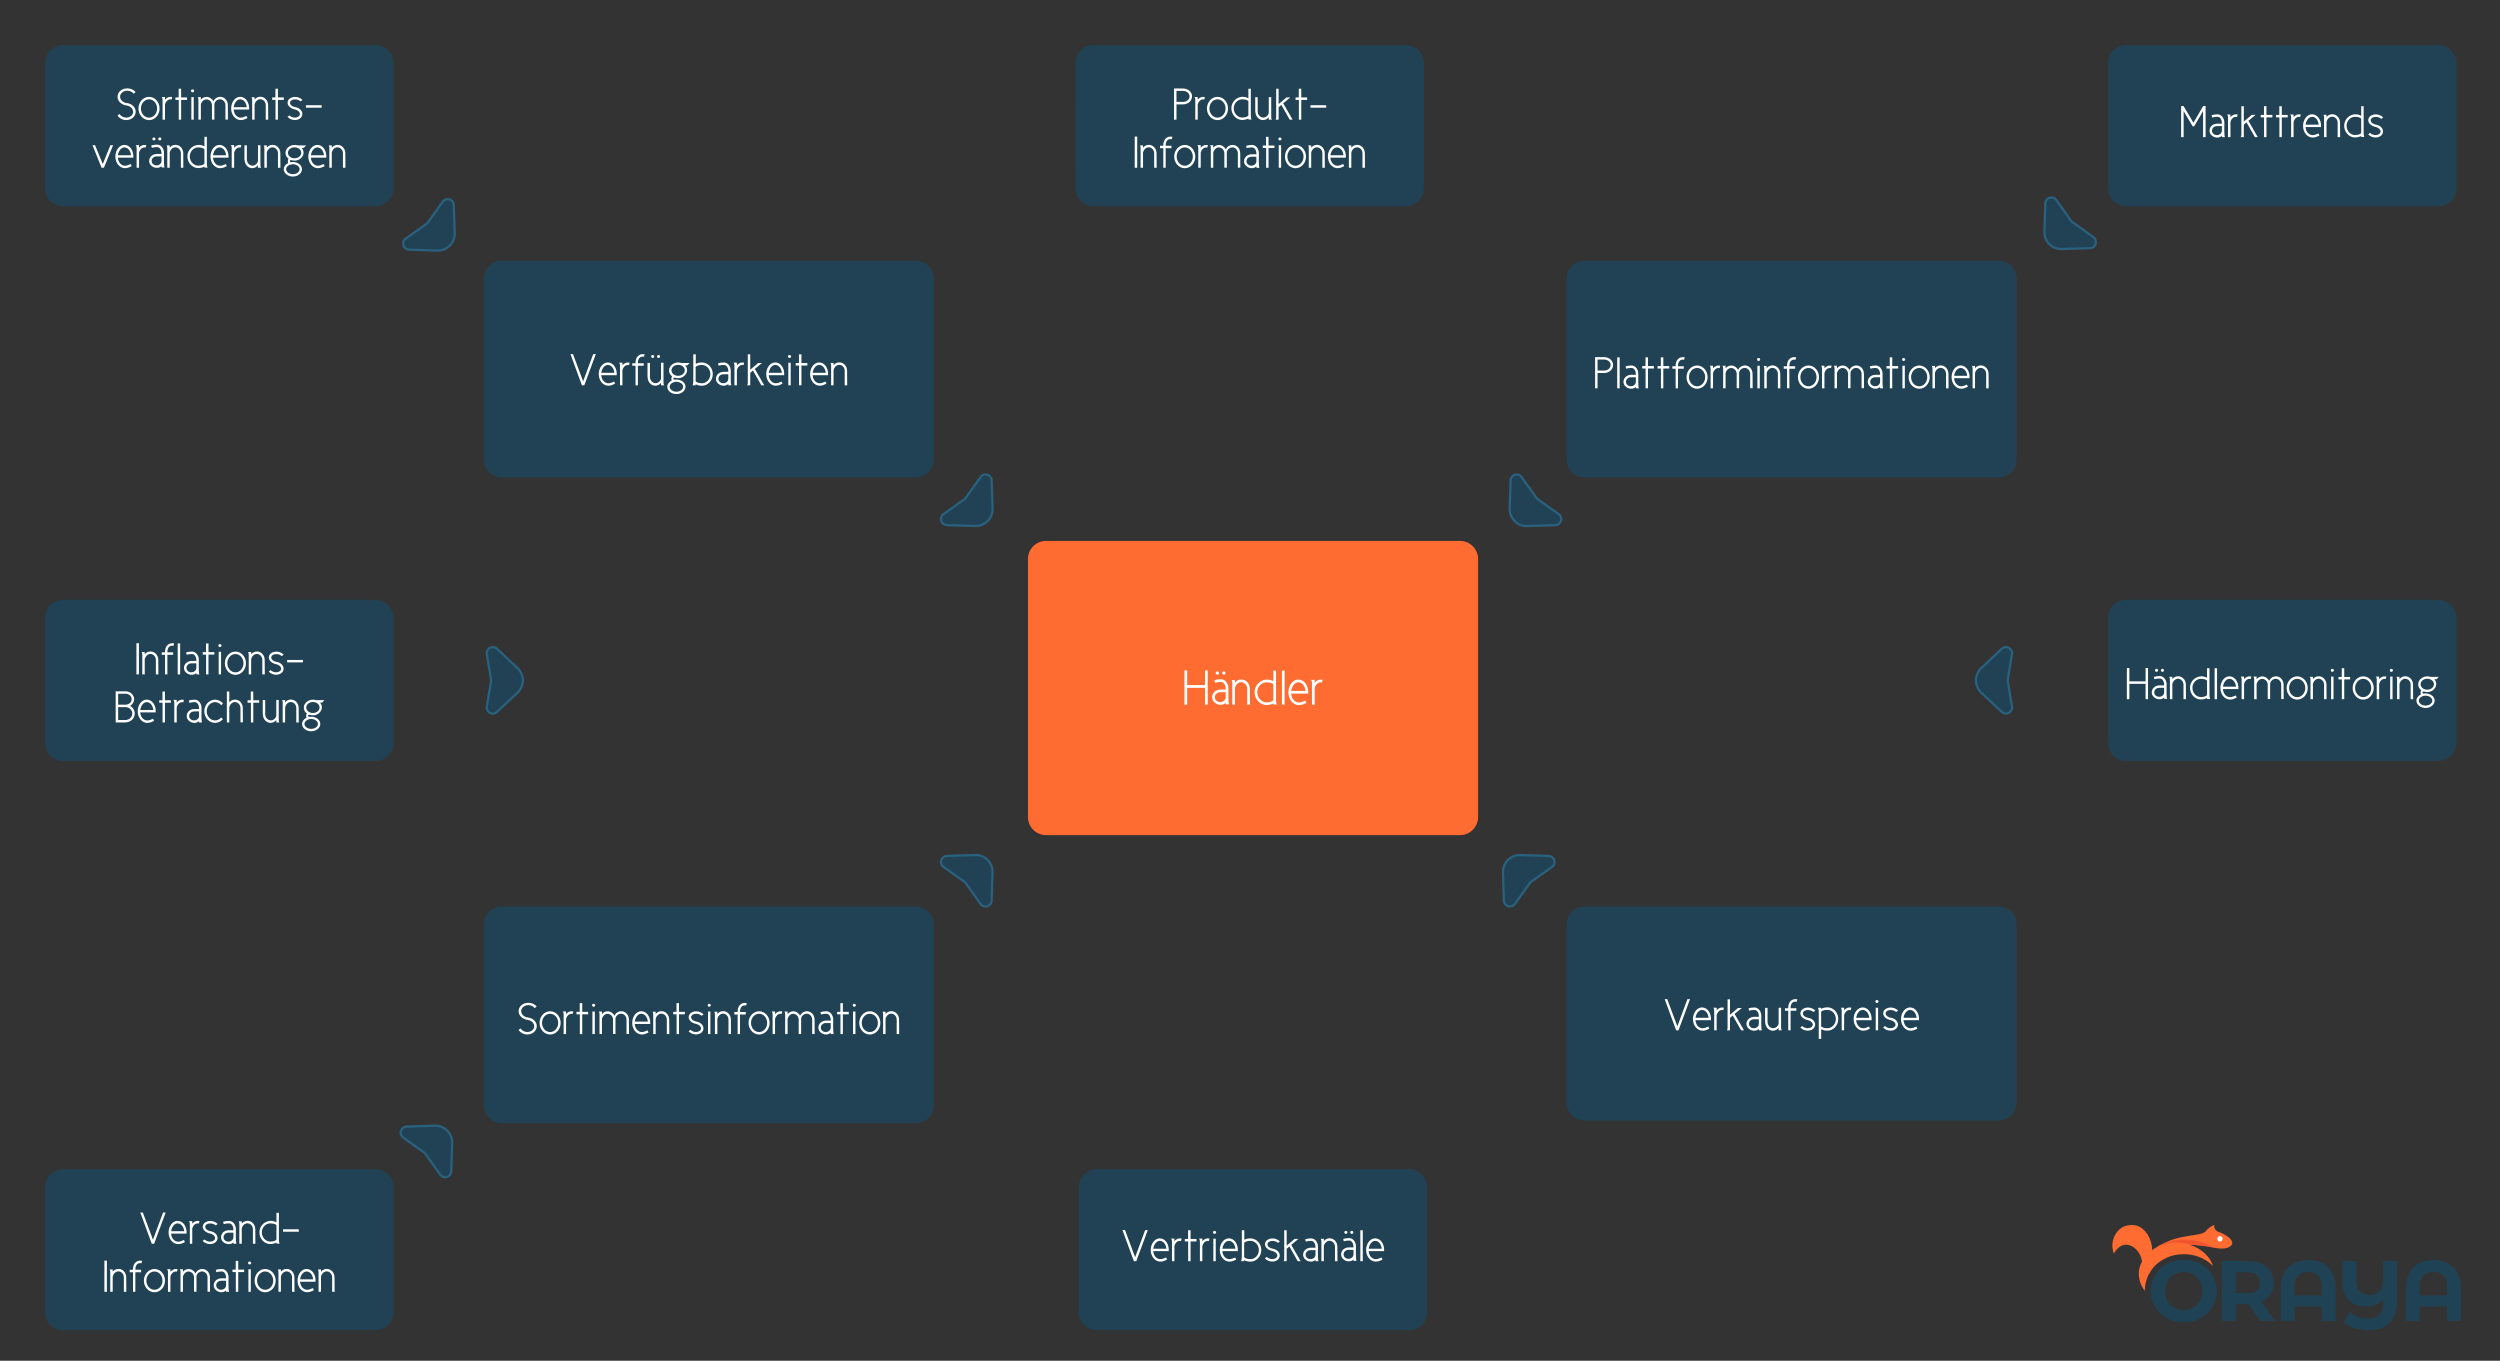
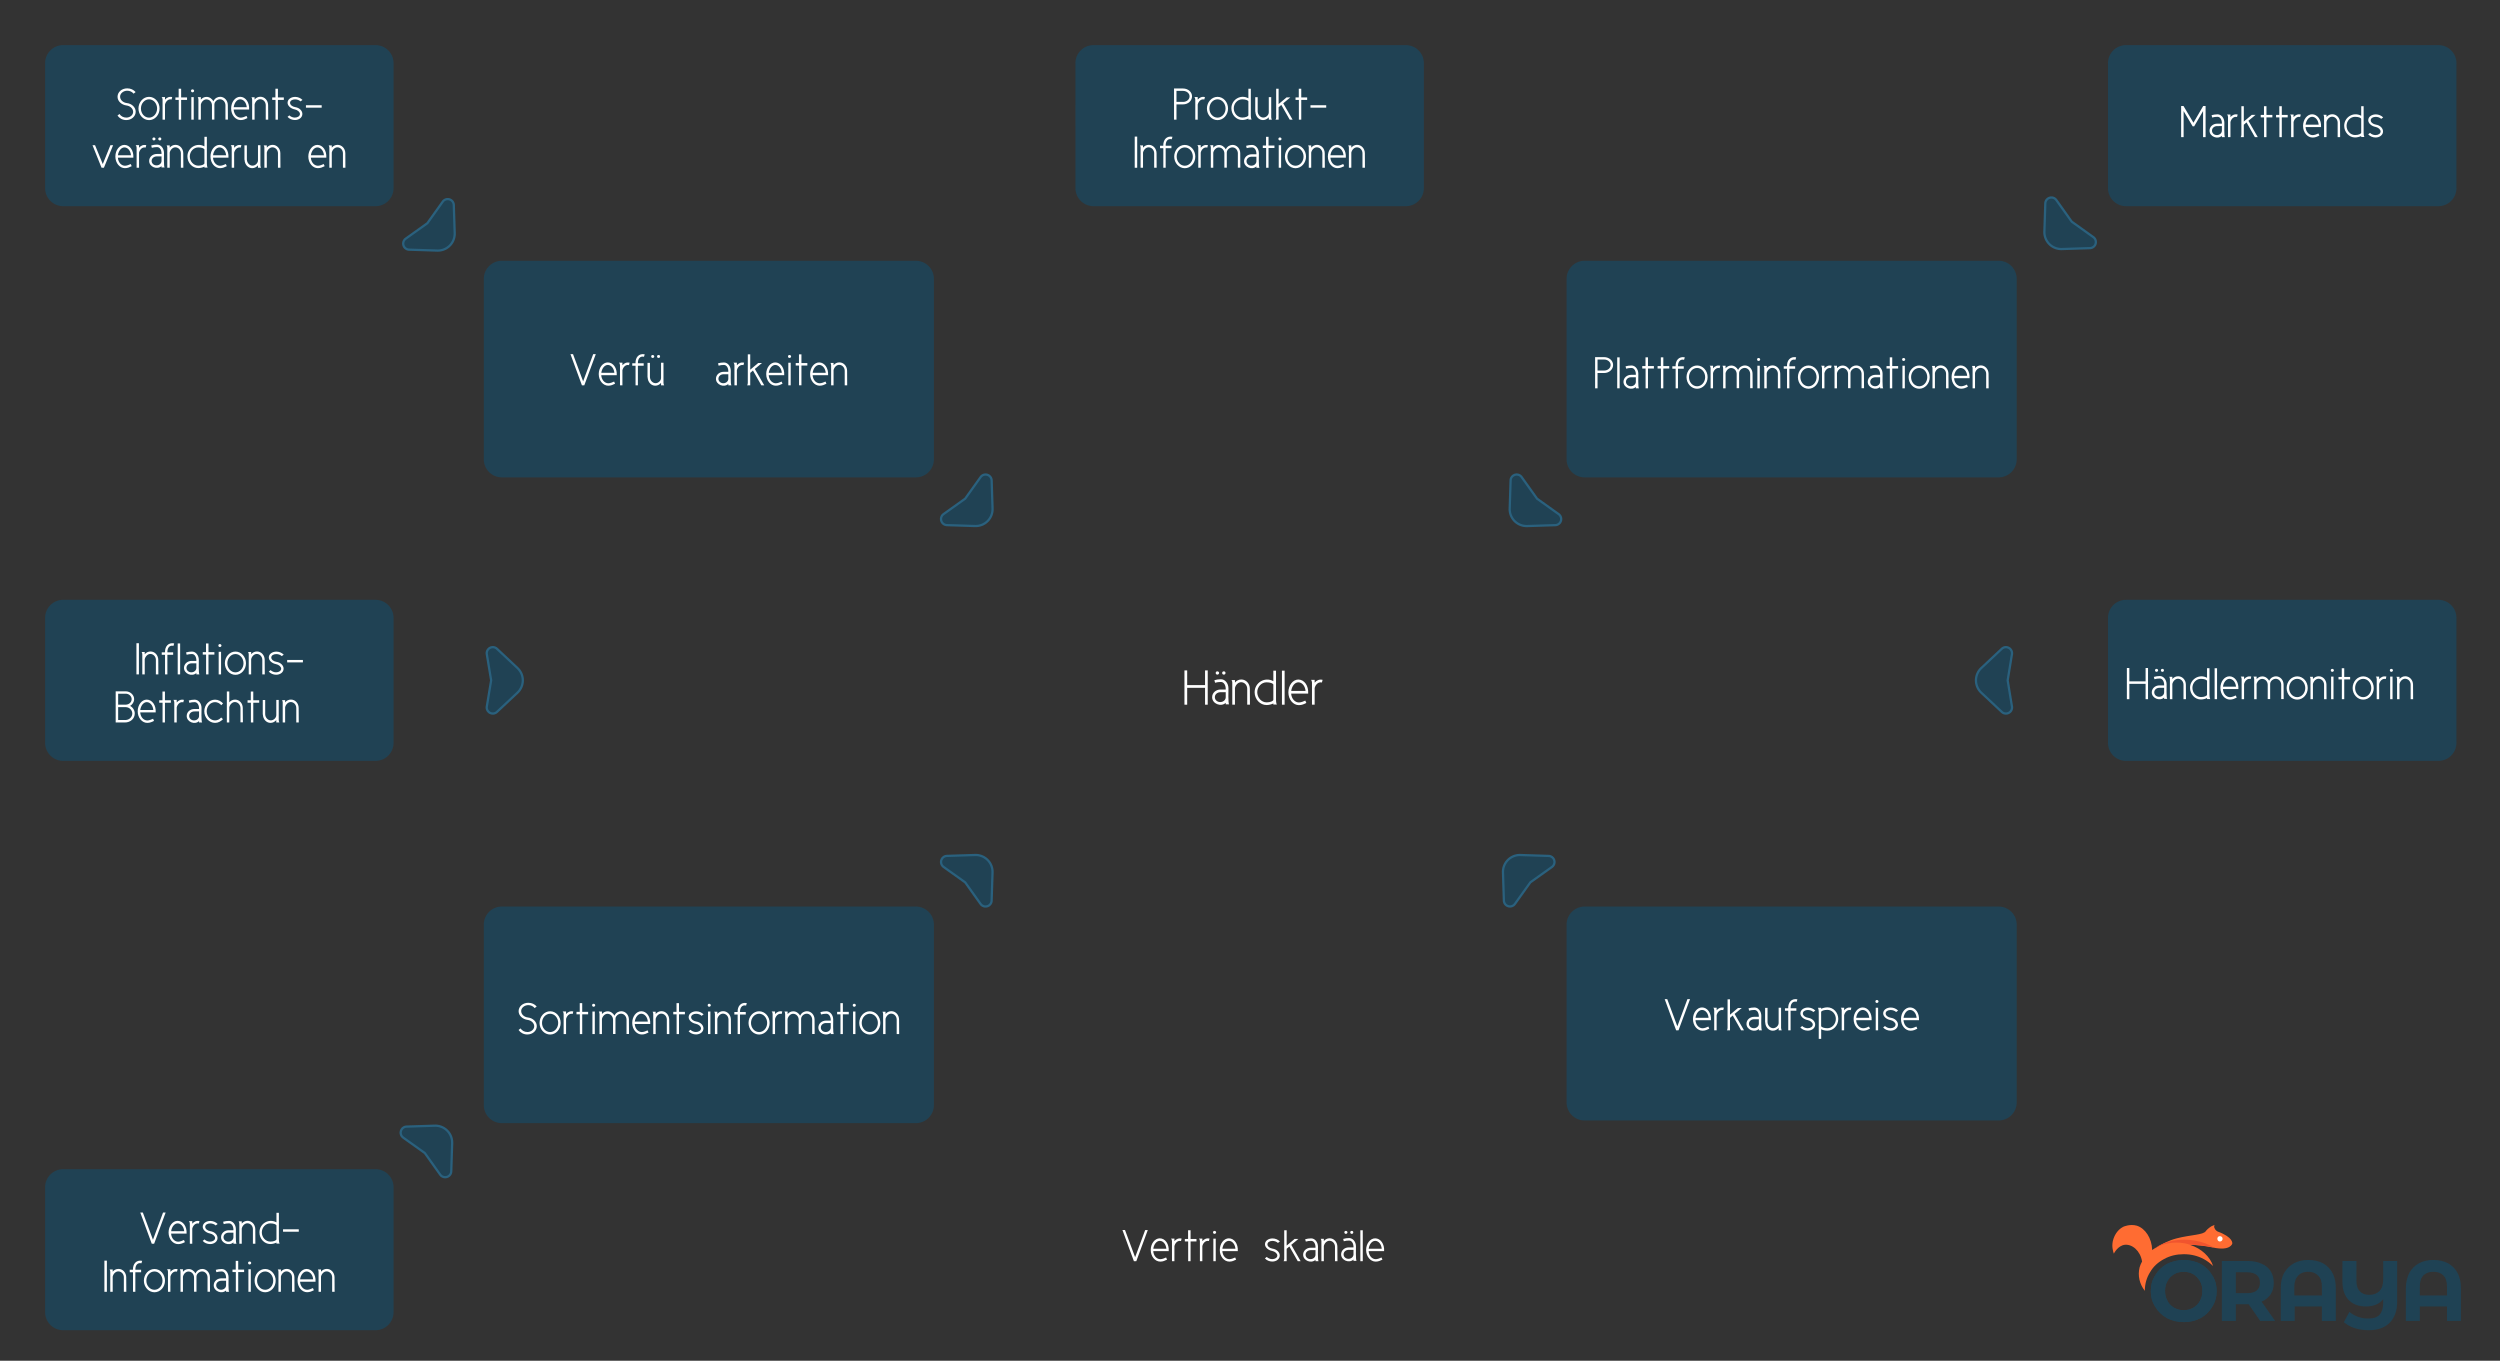
<svg xmlns="http://www.w3.org/2000/svg" xmlns:ns1="lucid" xmlns:xlink="http://www.w3.org/1999/xlink" width="1108.25" height="603.2">
  <rect width="100%" height="100%" fill="#333333" stroke="none" />
  <g transform="translate(0 0)" ns1:page-tab-id="0_0">
-     <path d="M455.7 247.8a8 8 0 0 1 8-8h183.53a8 8 0 0 1 8 8v114.4a8 8 0 0 1-8 8H463.7a8 8 0 0 1-8-8z" stroke="#000" stroke-opacity="0" fill="#ff6c32" />
    <use xlink:href="#a" transform="matrix(1,0,0,1,460.499,244.596) translate(63.578 67.797)" />
    <path d="M214.47 123.6a8 8 0 0 1 8-8H406a8 8 0 0 1 8 8v80.02a8 8 0 0 1-8 8H222.47a8 8 0 0 1-8-8z" stroke="#000" stroke-opacity="0" fill="#204254" />
    <use xlink:href="#b" transform="matrix(1,0,0,1,219.27,120.398) translate(32.87 50.406)" />
    <path d="M694.47 123.6a8 8 0 0 1 8-8H886a8 8 0 0 1 8 8v80.02a8 8 0 0 1-8 8H702.47a8 8 0 0 1-8-8z" stroke="#000" stroke-opacity="0" fill="#204254" />
    <use xlink:href="#c" transform="matrix(1,0,0,1,699.27,120.398) translate(6.86 51.74)" />
    <path d="M694.47 409.87a8 8 0 0 1 8-8H886a8 8 0 0 1 8 8v78.84a8 8 0 0 1-8 8H702.47a8 8 0 0 1-8-8z" stroke="#000" stroke-opacity="0" fill="#204254" />
    <use xlink:href="#d" transform="matrix(1,0,0,1,699.27,406.672) translate(37.94 50.062)" />
    <path d="M214.47 409.87a8 8 0 0 1 8-8H406a8 8 0 0 1 8 8v80.02a8 8 0 0 1-8 8H222.47a8 8 0 0 1-8-8z" stroke="#000" stroke-opacity="0" fill="#204254" />
    <use xlink:href="#e" transform="matrix(1,0,0,1,219.27,406.672) translate(9.83 51.74)" />
    <path d="M476.74 28a8 8 0 0 1 8-8H623.2a8 8 0 0 1 8 8v55.4a8 8 0 0 1-8 8H484.75a8 8 0 0 1-8-8z" stroke="#000" stroke-opacity="0" fill="#204254" />
    <use xlink:href="#f" transform="matrix(1,0,0,1,481.54,24.8) translate(37.93 28.25)" />
    <use xlink:href="#g" transform="matrix(1,0,0,1,481.54,24.8) translate(20.62 49.57)" />
    <path d="M20 28a8 8 0 0 1 8-8h138.47a8 8 0 0 1 8 8v55.4a8 8 0 0 1-8 8H28a8 8 0 0 1-8-8z" stroke="#000" stroke-opacity="0" fill="#204254" />
    <use xlink:href="#h" transform="matrix(1,0,0,1,24.8,24.8) translate(26.5 28.25)" />
    <use xlink:href="#i" transform="matrix(1,0,0,1,24.8,24.8) translate(15.84 49.57)" />
    <path d="M20 273.9a8 8 0 0 1 8-8h138.47a8 8 0 0 1 8 8v55.4a8 8 0 0 1-8 8H28a8 8 0 0 1-8-8z" stroke="#000" stroke-opacity="0" fill="#204254" />
    <use xlink:href="#j" transform="matrix(1,0,0,1,24.8,270.708) translate(34.82 28.25)" />
    <use xlink:href="#k" transform="matrix(1,0,0,1,24.8,270.708) translate(25.5 49.57)" />
-     <path d="M478.23 526.3a8 8 0 0 1 8-8H624.7a8 8 0 0 1 8 8v55.38a8 8 0 0 1-8 8H486.23a8 8 0 0 1-8-8z" stroke="#000" stroke-opacity="0" fill="#204254" />
    <use xlink:href="#l" transform="matrix(1,0,0,1,483.028,523.093) translate(13.81 36)" />
    <path d="M934.47 28a8 8 0 0 1 8-8h138.47a8 8 0 0 1 8 8v55.4a8 8 0 0 1-8 8H942.47a8 8 0 0 1-8-8z" stroke="#000" stroke-opacity="0" fill="#204254" />
    <use xlink:href="#m" transform="matrix(1,0,0,1,939.27,24.8) translate(27.03 36)" />
    <path d="M20 526.3a8 8 0 0 1 8-8h138.47a8 8 0 0 1 8 8v55.38a8 8 0 0 1-8 8H28a8 8 0 0 1-8-8z" stroke="#000" stroke-opacity="0" fill="#204254" />
    <use xlink:href="#n" transform="matrix(1,0,0,1,24.8,523.093) translate(36.65 28.25)" />
    <use xlink:href="#g" transform="matrix(1,0,0,1,24.8,523.093) translate(20.62 49.57)" />
    <path d="M934.47 273.9a8 8 0 0 1 8-8h138.47a8 8 0 0 1 8 8v55.4a8 8 0 0 1-8 8H942.47a8 8 0 0 1-8-8z" stroke="#000" stroke-opacity="0" fill="#204254" />
    <use xlink:href="#o" transform="matrix(1,0,0,1,939.27,270.708) translate(2.67 39.24)" />
    <path d="M434.7 211.5a2.7 2.7 0 0 1 4.9 1.5l.4 12.45a7.5 7.5 0 0 1-7.76 7.74l-12.45-.4a2.7 2.7 0 0 1-1.5-4.9l9.57-6.83zM671.57 400.7a2.7 2.7 0 0 1-4.9-1.48l-.4-12.45a7.5 7.5 0 0 1 7.75-7.74l12.45.4a2.7 2.7 0 0 1 1.5 4.9l-9.57 6.82zM418.3 384.32a2.7 2.7 0 0 1 1.5-4.9l12.44-.4a7.5 7.5 0 0 1 7.75 7.75l-.4 12.45a2.7 2.7 0 0 1-4.9 1.5l-6.83-9.57zM690.94 227.9a2.7 2.7 0 0 1-1.5 4.9l-12.44.4a7.5 7.5 0 0 1-7.75-7.75l.4-12.45a2.7 2.7 0 0 1 4.9-1.5l6.83 9.57zM196.27 89.4a2.7 2.7 0 0 1 4.9 1.48l.4 12.46a7.5 7.5 0 0 1-7.75 7.74l-12.46-.4a2.7 2.7 0 0 1-1.48-4.9l9.56-6.82zM178.76 504.32a2.7 2.7 0 0 1 1.5-4.9l12.44-.4a7.5 7.5 0 0 1 7.74 7.75l-.4 12.45a2.7 2.7 0 0 1-4.9 1.5l-6.82-9.57zM927.96 105.1a2.7 2.7 0 0 1-1.5 4.9l-12.44.4a7.5 7.5 0 0 1-7.74-7.76l.4-12.45a2.7 2.7 0 0 1 4.9-1.5l6.82 9.57zM215.8 290a2.7 2.7 0 0 1 4.5-2.4l9.08 8.52a7.5 7.5 0 0 1 0 10.96l-9.08 8.52a2.7 2.7 0 0 1-4.5-2.4l1.92-11.6zM891.9 313.2a2.7 2.7 0 0 1-4.5 2.4l-9.08-8.52a7.5 7.5 0 0 1 0-10.95l9.08-8.53a2.7 2.7 0 0 1 4.5 2.4L890 301.6z" stroke="#2a617e" fill="#204254" />
    <path d="M982.95 545.84c-.62-.24-1.54-1.36-1.4-2.34 0-.23.17-.42.17-.5-.3.13-.78.32-1.4.6-1.38.84-2.3 1.86-2.47 2.14-1.08 1.73-6.64 1.6-12.97 3.23-3.55.93-6.64 2.56-9.42 4.3-.16.1-.3.13-.47.23-.32.18-.63.4-.93.65-.16-5.32-3.1-9.62-6.8-10.8-3.1-.87-5.87.43-6.02.48-2.94 1.5-4.02 4.4-4.33 5.28-1.08 3.1-.15 5.8.15 6.64.16-.33 1.86-3.55 4.8-3.93 3.24-.4 6.94 2.58 7.72 7.4-.48.83-.8 1.67-1.1 2.6-.92 3.74 0 7.43 2.32 10.42 0-3.04.77-5.8 2.32-8.27 1.4-2.47 3.55-4.43 6.18-5.83 2.62-1.45 5.56-2.15 8.8-2.15 3.25 0 6.18.75 8.8 2.15 1.55.84 2.94 1.87 4.18 3.13-1.4-4.2-5.1-7.75-10.2-9.4 0-.04 0-.04-.15-.04 2.93.06 6.33.4 10.2 1.18 7.87 1.73 8.64-1.73 8.64-1.73s.6-2.8-6.65-5.4z" stroke="#000" stroke-opacity="0" stroke-width=".33" fill="#ff6c32" />
    <path d="M984.03 550.37c.78 0 1.24-.56 1.24-1.22 0-.65-.46-1.16-1.24-1.16-.6 0-1.08.5-1.08 1.15 0 .66.47 1.22 1.08 1.22z" stroke="#000" stroke-opacity="0" stroke-width=".33" fill="#fff" />
    <path d="M981.4 553.03c-2.3-1.45-5.1-2.48-8.18-3.04-6.8-1.27-13.44.13-18.23 3.5 3.7-2.25 8.5-3.18 13.43-2.34.77.2 1.7.37 2.47.65 2.94.06 6.5.4 10.35 1.18 0 .05.16.05.16.05z" stroke="#000" stroke-opacity="0" stroke-width=".33" fill="#f1542e" />
    <path d="M960.55 584.26c-2.16-1.2-3.86-2.85-5.1-4.95-1.38-2.1-2-4.42-2-7.04 0-2.56.62-4.9 2-7 1.24-2.1 2.94-3.73 5.1-4.95 2.32-1.15 4.8-1.76 7.57-1.76 2.63 0 5.1.6 7.42 1.77 2.16 1.23 3.86 2.86 5.1 4.96 1.38 2.1 2 4.44 2 7 0 2.62-.62 4.95-2 7.05-1.24 2.12-2.94 3.75-5.1 4.96-2.16 1.17-4.8 1.78-7.42 1.78-2.78 0-5.25-.6-7.57-1.78zm11.74-4.52c1.23-.75 2.3-1.73 2.93-3.04.77-1.3 1.08-2.75 1.08-4.44 0-1.63-.3-3.08-1.07-4.38-.77-1.26-1.7-2.3-2.94-3.04-1.24-.7-2.63-1.07-4.33-1.07-1.55 0-2.94.37-4.17 1.07-1.24.75-2.32 1.73-2.94 3.03-.77 1.3-1.08 2.76-1.08 4.4 0 1.68.3 3.12 1.08 4.43.62 1.26 1.7 2.3 2.94 3.03 1.23.7 2.62 1.08 4.17 1.08 1.7 0 3.1-.37 4.32-1.06zM1001.95 585.57l-5.1-7.38h-5.7v7.37h-6.2V559h11.6c2.3 0 4.32.42 6.02 1.22 1.85.75 3.1 1.87 4.02 3.3.9 1.46 1.38 3.2 1.38 5.15 0 1.96-.47 3.7-1.4 5.1-.92 1.44-2.3 2.5-4 3.26l6 8.54h-6.63zm-1.54-20.36c-.92-.78-2.46-1.2-4.16-1.2h-5.1v9.25h5.1c1.7 0 3.24-.38 4.17-1.22.93-.8 1.4-1.9 1.4-3.4 0-1.46-.47-2.62-1.4-3.42zM1029.76 560c1.7.97 3.24 2.37 4.17 4.23 1.08 1.87 1.54 4.16 1.54 6.82v14.52h-6.18v-6.4h-12.05v6.4h-6.18v-14.52c0-2.66.46-4.95 1.54-6.82 1.1-1.86 2.48-3.26 4.34-4.25 1.7-.93 3.86-1.44 6.33-1.44s4.63.5 6.5 1.45zm-.47 14.27v-3.83c0-2.2-.47-3.83-1.7-5-1.1-1.1-2.48-1.67-4.33-1.67-2 0-3.4.56-4.48 1.68-1.1 1.16-1.7 2.8-1.7 5v3.82h12.2zM1062.66 559v18.26c0 4-1.24 7.05-3.4 9.2-2.16 2.15-5.25 3.22-9.27 3.22-2.17 0-4.33-.33-6.2-.93-1.84-.6-3.38-1.5-4.77-2.62l2.47-4.57c2.3 1.96 5.25 2.94 8.34 2.94 2.32 0 4-.56 5.1-1.73.92-1.12 1.54-2.85 1.54-5.18v-1.65c-1.7 2.15-4.33 3.22-7.57 3.22-3.23 0-5.86-.93-7.7-2.84-1.87-1.92-2.8-4.67-2.8-8.27V559h6.2v8.7c0 2.1.45 3.68 1.53 4.7.93 1.08 2.32 1.6 4.17 1.6 1.86 0 3.4-.57 4.48-1.64 1.08-1.12 1.7-2.8 1.7-5.1V559h6.18zM1085.2 560c1.7.97 3.25 2.37 4.18 4.23 1.08 1.87 1.55 4.16 1.55 6.82v14.52h-6.18v-6.4h-12.05v6.4h-6.18v-14.52c0-2.66.62-4.95 1.55-6.82 1.08-1.86 2.47-3.26 4.32-4.25 1.7-.93 3.85-1.44 6.32-1.44s4.64.5 6.5 1.45zm-.45 14.27v-3.83c0-2.2-.46-3.83-1.55-5-1.08-1.1-2.62-1.67-4.48-1.67-1.85 0-3.4.56-4.48 1.68-1.08 1.16-1.54 2.8-1.54 5v3.82h12.05z" stroke="#000" stroke-opacity="0" stroke-width=".33" fill="#1f4254" />
    <path d="M960.55 584.26c-2.16-1.2-3.86-2.85-5.1-4.95-1.38-2.1-2-4.42-2-7.04 0-2.56.62-4.9 2-7 1.24-2.1 2.94-3.73 5.1-4.95 2.32-1.15 4.8-1.76 7.57-1.76 2.63 0 5.1.6 7.42 1.77 2.16 1.23 3.86 2.86 5.1 4.96 1.38 2.1 2 4.44 2 7 0 2.62-.62 4.95-2 7.05-1.24 2.12-2.94 3.75-5.1 4.96-2.16 1.17-4.8 1.78-7.42 1.78-2.78 0-5.25-.6-7.57-1.78zm11.74-4.52c1.23-.75 2.3-1.73 2.93-3.04.77-1.3 1.08-2.75 1.08-4.44 0-1.63-.3-3.08-1.07-4.38-.77-1.26-1.7-2.3-2.94-3.04-1.24-.7-2.63-1.07-4.33-1.07-1.55 0-2.94.37-4.17 1.07-1.24.75-2.32 1.73-2.94 3.03-.77 1.3-1.08 2.76-1.08 4.4 0 1.68.3 3.12 1.08 4.43.62 1.26 1.7 2.3 2.94 3.03 1.23.7 2.62 1.08 4.17 1.08 1.7 0 3.1-.37 4.32-1.06z" stroke="#000" stroke-opacity="0" stroke-width=".33" fill="#1f4254" />
    <defs>
      <path fill="#fff" d="M460-340H100V0H45v-691h55v296h360v-296h54V0h-54v-340" id="p" />
      <path fill="#fff" d="M145-606c-45 1-46-68 0-66 18 0 35 15 35 33 0 17-17 33-35 33zm130 0c-45 1-45-68 0-66 45-2 45 67 0 66zM313-7v-30C217 52 39-19 39-151c0-90 78-155 170-155h104c4-82-35-152-97-152-40 0-80 5-118 16l-13-52c41-12 85-19 132-19 82 0 150 81 151 183 0 18-9 314 14 323h-69zm0-144v-101H209c-63 0-115 41-115 101 0 55 48 98 108 98 61 0 111-43 111-98" id="q" />
      <path fill="#fff" d="M89-496v50c33-40 77-62 129-62 94 0 170 82 171 185l2 323h-55v-323c-1-73-56-130-123-130-59 0-110 54-124 116V0H35v-448c0-20-9-42-15-48h69" id="r" />
      <path fill="#fff" d="M290-47c75 0 135-27 135-53v-305c-7-25-63-46-137-46-104 0-187 92-187 199 0 110 83 205 189 205zM425-3v-22C391-8 339 7 288 7 156 7 48-110 48-252c0-192 205-317 377-222v-212h54v586s0 82 19 97h-73" id="s" />
      <path fill="#fff" d="M59 0v-686h54V0H59" id="t" />
      <path fill="#fff" d="M387-35C340-12 298 9 237 9 122 9 25-103 25-249c0-142 91-258 201-258 120 1 208 124 198 283H81c7 102 73 178 156 179 40 0 95-21 129-38zM82-277h289c-9-100-70-174-145-174-71 0-131 77-144 174" id="u" />
      <path fill="#fff" d="M254-501l-14 54c-74-19-130 44-146 112V0H40v-446c0-20-8-46-22-55h76v57c39-46 92-73 160-57" id="v" />
      <g id="a">
        <use transform="matrix(0.022,0,0,0.022,0,0)" xlink:href="#p" />
        <use transform="matrix(0.022,0,0,0.022,12.4,0)" xlink:href="#q" />
        <use transform="matrix(0.022,0,0,0.022,21.422,0)" xlink:href="#r" />
        <use transform="matrix(0.022,0,0,0.022,31.044,0)" xlink:href="#s" />
        <use transform="matrix(0.022,0,0,0.022,42.911,0)" xlink:href="#t" />
        <use transform="matrix(0.022,0,0,0.022,46.511,0)" xlink:href="#u" />
        <use transform="matrix(0.022,0,0,0.022,56.644,0)" xlink:href="#v" />
      </g>
      <path fill="#fff" d="M291 0L37-691h57L318-88c73-199 151-405 223-603h58L344 0h-53" id="w" />
      <path fill="#fff" d="M309-687l-16 55c-89-22-137 46-135 143h128v55H158V0h-52v-434H33v-55h72c-4-130 74-224 204-198" id="x" />
      <path fill="#fff" d="M97-182c3 72 57 135 125 135 60 0 121-54 121-116v-337h54v446c0 22 9 48 15 54h-69v-53C311-16 266 9 215 9 122 9 49-73 46-175c-1-2-2-3-3-4v-319h54v316zm61-424c-45 1-45-68 0-66 18 0 35 15 35 33 0 17-17 33-35 33zm130 0c-45 1-45-68 0-66 45-2 45 67 0 66" id="y" />
-       <path fill="#fff" d="M270-158c-31 0-54-10-79-11-12 0-26 4-26 19 3 38 38 22 67 22 113 0 203 71 203 160s-90 163-203 163C123 195 31 121 31 32c0-57 41-110 98-137-11-28-9-75 9-94-45-33-68-78-68-132 0-119 141-208 275-164h182l-52 54h-47c104 114 3 283-158 283zM84 32c0 59 69 110 148 110 85 0 151-51 151-110 0-58-66-110-151-110C153-78 84-26 84 32zm40-363c0 66 66 121 146 121 84 0 149-55 149-121 0-69-65-122-149-122-80 0-146 53-146 122" id="z" />
-       <path fill="#fff" d="M109-404v306c0 28 63 53 140 53 101 0 186-93 186-204 0-108-85-202-186-202-70 0-131 22-140 47zm0 381V0H41c12-17 16-98 16-98v-588h55v211c35-20 83-31 137-31 133 0 240 118 240 257 0 141-107 259-240 259-58 0-105-13-140-33" id="A" />
      <path fill="#fff" d="M310 0v-30C214 59 36-12 36-144c0-90 78-155 170-155h104c4-82-35-152-97-152-40 0-80 5-118 16l-13-52c41-12 85-19 132-19 82 0 150 81 151 183 0 18-9 314 14 323h-69zm0-144v-101H206c-63 0-115 41-115 101 0 55 48 98 108 98 61 0 111-43 111-98" id="B" />
      <path fill="#fff" d="M111-686v340c59-49 119-100 176-148h84L213-363C280-246 353-117 421 0h-64L171-327c-19 17-39 35-60 52V0H42c6-6 15-27 15-51v-635h54" id="C" />
      <path fill="#fff" d="M59 0v-500h53V0H59zm27-606c-45 1-46-68 0-66 18 0 35 15 35 33 0 17-17 33-35 33" id="D" />
      <path fill="#fff" d="M118-686h55v193h131v55H173V0h-53v-438H46v-55h72v-193" id="E" />
      <g id="b">
        <use transform="matrix(0.02,0,0,0.02,0,0)" xlink:href="#w" />
        <use transform="matrix(0.02,0,0,0.02,12.78,0)" xlink:href="#u" />
        <use transform="matrix(0.02,0,0,0.02,21.9,0)" xlink:href="#v" />
        <use transform="matrix(0.02,0,0,0.02,27.48,0)" xlink:href="#x" />
        <use transform="matrix(0.02,0,0,0.02,34.04,0)" xlink:href="#y" />
        <use transform="matrix(0.02,0,0,0.02,43.04,0)" xlink:href="#z" />
        <use transform="matrix(0.02,0,0,0.02,54.06,0)" xlink:href="#A" />
        <use transform="matrix(0.02,0,0,0.02,64.52,0)" xlink:href="#B" />
        <use transform="matrix(0.02,0,0,0.02,72.64,0)" xlink:href="#v" />
        <use transform="matrix(0.02,0,0,0.02,78.22,0)" xlink:href="#C" />
        <use transform="matrix(0.02,0,0,0.02,87.02,0)" xlink:href="#u" />
        <use transform="matrix(0.02,0,0,0.02,96.14,0)" xlink:href="#D" />
        <use transform="matrix(0.02,0,0,0.02,99.68,0)" xlink:href="#E" />
        <use transform="matrix(0.02,0,0,0.02,106.48,0)" xlink:href="#u" />
        <use transform="matrix(0.02,0,0,0.02,115.6,0)" xlink:href="#r" />
      </g>
      <path fill="#fff" d="M250-339H103V0H49v-691h201c110 0 198 78 198 173 0 100-88 179-198 179zm-2-299H103v244h147c78 0 143-53 143-124 0-65-65-120-145-120" id="F" />
      <path fill="#fff" d="M74-247c0 111 80 202 180 202 98 0 178-91 178-202 0-113-80-204-178-204-100 0-180 91-180 204zm-55 0c0-143 106-259 235-259s233 116 233 259c0 141-104 257-233 257S19-106 19-247" id="G" />
      <path fill="#fff" d="M93-500v56c33-39 76-61 127-61 65 0 121 42 151 97 31-70 96-99 150-99 94 0 169 81 170 184l2 321h-55v-321c-2-71-55-129-121-129-61 0-124 53-124 115V-2h-54v-319c-2-73-56-129-124-129-58 0-109 54-122 115V0H39v-446c0-20-9-48-15-54h69" id="H" />
      <g id="c">
        <use transform="matrix(0.02,0,0,0.02,0,0)" xlink:href="#F" />
        <use transform="matrix(0.02,0,0,0.02,9.6,0)" xlink:href="#t" />
        <use transform="matrix(0.02,0,0,0.02,12.84,0)" xlink:href="#B" />
        <use transform="matrix(0.02,0,0,0.02,20.96,0)" xlink:href="#E" />
        <use transform="matrix(0.02,0,0,0.02,27.76,0)" xlink:href="#E" />
        <use transform="matrix(0.02,0,0,0.02,34.56,0)" xlink:href="#x" />
        <use transform="matrix(0.02,0,0,0.02,41.12,0)" xlink:href="#G" />
        <use transform="matrix(0.02,0,0,0.02,51.38,0)" xlink:href="#v" />
        <use transform="matrix(0.02,0,0,0.02,56.96,0)" xlink:href="#H" />
        <use transform="matrix(0.02,0,0,0.02,71.74,0)" xlink:href="#D" />
        <use transform="matrix(0.02,0,0,0.02,75.28,0)" xlink:href="#r" />
        <use transform="matrix(0.02,0,0,0.02,83.94,0)" xlink:href="#x" />
        <use transform="matrix(0.02,0,0,0.02,90.5,0)" xlink:href="#G" />
        <use transform="matrix(0.02,0,0,0.02,100.76,0)" xlink:href="#v" />
        <use transform="matrix(0.02,0,0,0.02,106.34,0)" xlink:href="#H" />
        <use transform="matrix(0.02,0,0,0.02,121.12,0)" xlink:href="#B" />
        <use transform="matrix(0.02,0,0,0.02,129.24,0)" xlink:href="#E" />
        <use transform="matrix(0.02,0,0,0.02,136.04,0)" xlink:href="#D" />
        <use transform="matrix(0.02,0,0,0.02,139.58,0)" xlink:href="#G" />
        <use transform="matrix(0.02,0,0,0.02,149.84,0)" xlink:href="#r" />
        <use transform="matrix(0.02,0,0,0.02,158.5,0)" xlink:href="#u" />
        <use transform="matrix(0.02,0,0,0.02,167.62,0)" xlink:href="#r" />
      </g>
      <path fill="#fff" d="M97-182c3 72 57 135 125 135 60 0 121-54 121-116v-337h54v446c0 22 9 48 15 54h-69v-53C311-16 266 9 215 9 122 9 49-73 46-175c-1-2-2-3-3-4v-319h54v316" id="I" />
      <path fill="#fff" d="M378-437l-44 32c-30-29-76-45-122-45-62 0-110 31-110 76 0 44 48 86 115 96 91 13 158 79 158 151C375-47 300 8 210 8 149 8 83-18 46-63l41-32c28 28 74 49 120 49 63 0 114-33 114-81 0-43-54-89-114-100-89-16-160-81-160-148 0-78 78-130 169-130 62 0 124 28 162 68" id="J" />
      <path fill="#fff" d="M90-404v311c7 25 68 47 139 47 103 0 187-93 187-206 0-111-84-201-187-201-77 0-139 22-139 49zm0-95v23c34-17 87-33 139-33 134 0 241 117 241 257C470-108 363 8 229 8 175 8 125-4 91-24v214H37v-594s-2-78-18-95h71" id="K" />
      <g id="d">
        <use transform="matrix(0.02,0,0,0.02,0,0)" xlink:href="#w" />
        <use transform="matrix(0.02,0,0,0.02,12.78,0)" xlink:href="#u" />
        <use transform="matrix(0.02,0,0,0.02,21.9,0)" xlink:href="#v" />
        <use transform="matrix(0.02,0,0,0.02,27.48,0)" xlink:href="#C" />
        <use transform="matrix(0.02,0,0,0.02,36.28,0)" xlink:href="#B" />
        <use transform="matrix(0.02,0,0,0.02,44.4,0)" xlink:href="#I" />
        <use transform="matrix(0.02,0,0,0.02,53.4,0)" xlink:href="#x" />
        <use transform="matrix(0.02,0,0,0.02,59.96,0)" xlink:href="#J" />
        <use transform="matrix(0.02,0,0,0.02,68.3,0)" xlink:href="#K" />
        <use transform="matrix(0.02,0,0,0.02,78.42,0)" xlink:href="#v" />
        <use transform="matrix(0.02,0,0,0.02,84,0)" xlink:href="#u" />
        <use transform="matrix(0.02,0,0,0.02,93.12,0)" xlink:href="#D" />
        <use transform="matrix(0.02,0,0,0.02,96.66,0)" xlink:href="#J" />
        <use transform="matrix(0.02,0,0,0.02,105,0)" xlink:href="#u" />
      </g>
      <path fill="#fff" d="M39-91l44-35c32 49 86 80 152 80 80 0 151-55 151-127 0-69-64-131-145-141-114-15-201-96-201-193 0-107 96-187 215-187 78 0 139 30 186 82l-45 36c-33-41-83-66-141-66-82 0-158 58-158 131 0 72 64 133 150 143 112 12 196 97 196 192C443-73 349 9 233 9 150 9 79-32 39-91" id="L" />
      <g id="e">
        <use transform="matrix(0.02,0,0,0.02,0,0)" xlink:href="#L" />
        <use transform="matrix(0.02,0,0,0.02,9.7,0)" xlink:href="#G" />
        <use transform="matrix(0.02,0,0,0.02,19.96,0)" xlink:href="#v" />
        <use transform="matrix(0.02,0,0,0.02,25.54,0)" xlink:href="#E" />
        <use transform="matrix(0.02,0,0,0.02,32.34,0)" xlink:href="#D" />
        <use transform="matrix(0.02,0,0,0.02,35.88,0)" xlink:href="#H" />
        <use transform="matrix(0.02,0,0,0.02,50.66,0)" xlink:href="#u" />
        <use transform="matrix(0.02,0,0,0.02,59.78,0)" xlink:href="#r" />
        <use transform="matrix(0.02,0,0,0.02,68.44,0)" xlink:href="#E" />
        <use transform="matrix(0.02,0,0,0.02,75.24,0)" xlink:href="#J" />
        <use transform="matrix(0.02,0,0,0.02,83.58,0)" xlink:href="#D" />
        <use transform="matrix(0.02,0,0,0.02,87.12,0)" xlink:href="#r" />
        <use transform="matrix(0.02,0,0,0.02,95.78,0)" xlink:href="#x" />
        <use transform="matrix(0.02,0,0,0.02,102.34,0)" xlink:href="#G" />
        <use transform="matrix(0.02,0,0,0.02,112.6,0)" xlink:href="#v" />
        <use transform="matrix(0.02,0,0,0.02,118.18,0)" xlink:href="#H" />
        <use transform="matrix(0.02,0,0,0.02,132.96,0)" xlink:href="#B" />
        <use transform="matrix(0.02,0,0,0.02,141.08,0)" xlink:href="#E" />
        <use transform="matrix(0.02,0,0,0.02,147.88,0)" xlink:href="#D" />
        <use transform="matrix(0.02,0,0,0.02,151.42,0)" xlink:href="#G" />
        <use transform="matrix(0.02,0,0,0.02,161.68,0)" xlink:href="#r" />
      </g>
      <path fill="#fff" d="M386-266H37v-54h349v54" id="M" />
      <g id="f">
        <use transform="matrix(0.02,0,0,0.02,0,0)" xlink:href="#F" />
        <use transform="matrix(0.02,0,0,0.02,9.6,0)" xlink:href="#v" />
        <use transform="matrix(0.02,0,0,0.02,15.18,0)" xlink:href="#G" />
        <use transform="matrix(0.02,0,0,0.02,25.44,0)" xlink:href="#s" />
        <use transform="matrix(0.02,0,0,0.02,36.12,0)" xlink:href="#I" />
        <use transform="matrix(0.02,0,0,0.02,45.12,0)" xlink:href="#C" />
        <use transform="matrix(0.02,0,0,0.02,53.92,0)" xlink:href="#E" />
        <use transform="matrix(0.02,0,0,0.02,60.72,0)" xlink:href="#M" />
      </g>
      <path fill="#fff" d="M98-691V0H43v-691h55" id="N" />
      <g id="g">
        <use transform="matrix(0.02,0,0,0.02,0,0)" xlink:href="#N" />
        <use transform="matrix(0.02,0,0,0.02,2.76,0)" xlink:href="#r" />
        <use transform="matrix(0.02,0,0,0.02,11.42,0)" xlink:href="#x" />
        <use transform="matrix(0.02,0,0,0.02,17.98,0)" xlink:href="#G" />
        <use transform="matrix(0.02,0,0,0.02,28.24,0)" xlink:href="#v" />
        <use transform="matrix(0.02,0,0,0.02,33.82,0)" xlink:href="#H" />
        <use transform="matrix(0.02,0,0,0.02,48.6,0)" xlink:href="#B" />
        <use transform="matrix(0.02,0,0,0.02,56.72,0)" xlink:href="#E" />
        <use transform="matrix(0.02,0,0,0.02,63.52,0)" xlink:href="#D" />
        <use transform="matrix(0.02,0,0,0.02,67.06,0)" xlink:href="#G" />
        <use transform="matrix(0.02,0,0,0.02,77.32,0)" xlink:href="#r" />
        <use transform="matrix(0.02,0,0,0.02,85.98,0)" xlink:href="#u" />
        <use transform="matrix(0.02,0,0,0.02,95.1,0)" xlink:href="#r" />
      </g>
      <g id="h">
        <use transform="matrix(0.02,0,0,0.02,0,0)" xlink:href="#L" />
        <use transform="matrix(0.02,0,0,0.02,9.7,0)" xlink:href="#G" />
        <use transform="matrix(0.02,0,0,0.02,19.96,0)" xlink:href="#v" />
        <use transform="matrix(0.02,0,0,0.02,25.54,0)" xlink:href="#E" />
        <use transform="matrix(0.02,0,0,0.02,32.34,0)" xlink:href="#D" />
        <use transform="matrix(0.02,0,0,0.02,35.88,0)" xlink:href="#H" />
        <use transform="matrix(0.02,0,0,0.02,50.66,0)" xlink:href="#u" />
        <use transform="matrix(0.02,0,0,0.02,59.78,0)" xlink:href="#r" />
        <use transform="matrix(0.02,0,0,0.02,68.44,0)" xlink:href="#E" />
        <use transform="matrix(0.02,0,0,0.02,75.24,0)" xlink:href="#J" />
        <use transform="matrix(0.02,0,0,0.02,83.58,0)" xlink:href="#M" />
      </g>
      <path fill="#fff" d="M219 0L18-500h57L246-82c55-139 113-280 169-418h60L271 0h-52" id="O" />
      <g id="i">
        <use transform="matrix(0.02,0,0,0.02,0,0)" xlink:href="#O" />
        <use transform="matrix(0.02,0,0,0.02,10,0)" xlink:href="#u" />
        <use transform="matrix(0.02,0,0,0.02,19.12,0)" xlink:href="#v" />
        <use transform="matrix(0.02,0,0,0.02,24.7,0)" xlink:href="#q" />
        <use transform="matrix(0.02,0,0,0.02,32.82,0)" xlink:href="#r" />
        <use transform="matrix(0.02,0,0,0.02,41.48,0)" xlink:href="#s" />
        <use transform="matrix(0.02,0,0,0.02,52.16,0)" xlink:href="#u" />
        <use transform="matrix(0.02,0,0,0.02,61.28,0)" xlink:href="#v" />
        <use transform="matrix(0.02,0,0,0.02,66.86,0)" xlink:href="#I" />
        <use transform="matrix(0.02,0,0,0.02,75.86,0)" xlink:href="#r" />
        <use transform="matrix(0.02,0,0,0.02,84.52,0)" xlink:href="#z" />
        <use transform="matrix(0.02,0,0,0.02,95.54,0)" xlink:href="#u" />
        <use transform="matrix(0.02,0,0,0.02,104.66,0)" xlink:href="#r" />
      </g>
      <g id="j">
        <use transform="matrix(0.02,0,0,0.02,0,0)" xlink:href="#N" />
        <use transform="matrix(0.02,0,0,0.02,2.76,0)" xlink:href="#r" />
        <use transform="matrix(0.02,0,0,0.02,11.42,0)" xlink:href="#x" />
        <use transform="matrix(0.02,0,0,0.02,17.98,0)" xlink:href="#t" />
        <use transform="matrix(0.02,0,0,0.02,21.22,0)" xlink:href="#B" />
        <use transform="matrix(0.02,0,0,0.02,29.34,0)" xlink:href="#E" />
        <use transform="matrix(0.02,0,0,0.02,36.14,0)" xlink:href="#D" />
        <use transform="matrix(0.02,0,0,0.02,39.68,0)" xlink:href="#G" />
        <use transform="matrix(0.02,0,0,0.02,49.94,0)" xlink:href="#r" />
        <use transform="matrix(0.02,0,0,0.02,58.6,0)" xlink:href="#J" />
        <use transform="matrix(0.02,0,0,0.02,66.94,0)" xlink:href="#M" />
      </g>
      <path fill="#fff" d="M472-199C472-86 377 0 255 0H49v-691h223c103 2 186 81 186 173 0 64-37 119-89 151 63 33 103 98 103 168zM272-638H104v243h168c74-2 131-54 131-123 0-62-57-120-131-120zm0 583c81-4 145-68 145-144 0-73-64-141-145-141H104v285h168" id="P" />
      <path fill="#fff" d="M436-423l-39 40c-35-41-85-68-138-68-102 0-185 90-185 203 0 111 83 202 185 202 51 0 99-24 135-65l40 38C386-23 326 9 259 9 129 9 20-107 20-248c0-142 109-258 239-258 69 0 132 34 177 83" id="Q" />
      <path fill="#fff" d="M42-688h54v242c33-39 76-61 129-61 95 0 169 82 170 184l3 320h-54v-320c-3-73-58-130-125-130-57 0-109 55-123 116V0H42v-688" id="R" />
      <g id="k">
        <use transform="matrix(0.02,0,0,0.02,0,0)" xlink:href="#P" />
        <use transform="matrix(0.02,0,0,0.02,10.24,0)" xlink:href="#u" />
        <use transform="matrix(0.02,0,0,0.02,19.36,0)" xlink:href="#E" />
        <use transform="matrix(0.02,0,0,0.02,26.16,0)" xlink:href="#v" />
        <use transform="matrix(0.02,0,0,0.02,31.74,0)" xlink:href="#B" />
        <use transform="matrix(0.02,0,0,0.02,39.86,0)" xlink:href="#Q" />
        <use transform="matrix(0.02,0,0,0.02,49.42,0)" xlink:href="#R" />
        <use transform="matrix(0.02,0,0,0.02,58.52,0)" xlink:href="#E" />
        <use transform="matrix(0.02,0,0,0.02,65.32,0)" xlink:href="#I" />
        <use transform="matrix(0.02,0,0,0.02,74.32,0)" xlink:href="#r" />
        <use transform="matrix(0.02,0,0,0.02,82.98,0)" xlink:href="#z" />
      </g>
      <g id="l">
        <use transform="matrix(0.02,0,0,0.02,0,0)" xlink:href="#w" />
        <use transform="matrix(0.02,0,0,0.02,12.78,0)" xlink:href="#u" />
        <use transform="matrix(0.02,0,0,0.02,21.9,0)" xlink:href="#v" />
        <use transform="matrix(0.02,0,0,0.02,27.48,0)" xlink:href="#E" />
        <use transform="matrix(0.02,0,0,0.02,34.28,0)" xlink:href="#v" />
        <use transform="matrix(0.02,0,0,0.02,39.86,0)" xlink:href="#D" />
        <use transform="matrix(0.02,0,0,0.02,43.4,0)" xlink:href="#u" />
        <use transform="matrix(0.02,0,0,0.02,52.52,0)" xlink:href="#A" />
        <use transform="matrix(0.02,0,0,0.02,62.98,0)" xlink:href="#J" />
        <use transform="matrix(0.02,0,0,0.02,71.32,0)" xlink:href="#C" />
        <use transform="matrix(0.02,0,0,0.02,80.12,0)" xlink:href="#B" />
        <use transform="matrix(0.02,0,0,0.02,88.24,0)" xlink:href="#r" />
        <use transform="matrix(0.02,0,0,0.02,96.9,0)" xlink:href="#q" />
        <use transform="matrix(0.02,0,0,0.02,105.02,0)" xlink:href="#t" />
        <use transform="matrix(0.02,0,0,0.02,108.26,0)" xlink:href="#u" />
      </g>
      <path fill="#fff" d="M303-320l216-371h53V0h-56v-578c-65 110-134 227-197 338h-34L85-578V0H30v-691h52" id="S" />
      <g id="m">
        <use transform="matrix(0.02,0,0,0.02,0,0)" xlink:href="#S" />
        <use transform="matrix(0.02,0,0,0.02,12.46,0)" xlink:href="#B" />
        <use transform="matrix(0.02,0,0,0.02,20.58,0)" xlink:href="#v" />
        <use transform="matrix(0.02,0,0,0.02,26.16,0)" xlink:href="#C" />
        <use transform="matrix(0.02,0,0,0.02,34.96,0)" xlink:href="#E" />
        <use transform="matrix(0.02,0,0,0.02,41.76,0)" xlink:href="#E" />
        <use transform="matrix(0.02,0,0,0.02,48.56,0)" xlink:href="#v" />
        <use transform="matrix(0.02,0,0,0.02,54.14,0)" xlink:href="#u" />
        <use transform="matrix(0.02,0,0,0.02,63.26,0)" xlink:href="#r" />
        <use transform="matrix(0.02,0,0,0.02,71.92,0)" xlink:href="#s" />
        <use transform="matrix(0.02,0,0,0.02,82.6,0)" xlink:href="#J" />
      </g>
      <g id="n">
        <use transform="matrix(0.02,0,0,0.02,0,0)" xlink:href="#w" />
        <use transform="matrix(0.02,0,0,0.02,12.78,0)" xlink:href="#u" />
        <use transform="matrix(0.02,0,0,0.02,21.9,0)" xlink:href="#v" />
        <use transform="matrix(0.02,0,0,0.02,27.48,0)" xlink:href="#J" />
        <use transform="matrix(0.02,0,0,0.02,35.82,0)" xlink:href="#B" />
        <use transform="matrix(0.02,0,0,0.02,43.94,0)" xlink:href="#r" />
        <use transform="matrix(0.02,0,0,0.02,52.6,0)" xlink:href="#s" />
        <use transform="matrix(0.02,0,0,0.02,63.28,0)" xlink:href="#M" />
      </g>
      <g id="o">
        <use transform="matrix(0.02,0,0,0.02,0,0)" xlink:href="#p" />
        <use transform="matrix(0.02,0,0,0.02,11.16,0)" xlink:href="#q" />
        <use transform="matrix(0.02,0,0,0.02,19.28,0)" xlink:href="#r" />
        <use transform="matrix(0.02,0,0,0.02,27.94,0)" xlink:href="#s" />
        <use transform="matrix(0.02,0,0,0.02,38.62,0)" xlink:href="#t" />
        <use transform="matrix(0.02,0,0,0.02,41.86,0)" xlink:href="#u" />
        <use transform="matrix(0.02,0,0,0.02,50.98,0)" xlink:href="#v" />
        <use transform="matrix(0.02,0,0,0.02,56.56,0)" xlink:href="#H" />
        <use transform="matrix(0.02,0,0,0.02,71.34,0)" xlink:href="#G" />
        <use transform="matrix(0.02,0,0,0.02,81.6,0)" xlink:href="#r" />
        <use transform="matrix(0.02,0,0,0.02,90.26,0)" xlink:href="#D" />
        <use transform="matrix(0.02,0,0,0.02,93.8,0)" xlink:href="#E" />
        <use transform="matrix(0.02,0,0,0.02,100.6,0)" xlink:href="#G" />
        <use transform="matrix(0.02,0,0,0.02,110.86,0)" xlink:href="#v" />
        <use transform="matrix(0.02,0,0,0.02,116.44,0)" xlink:href="#D" />
        <use transform="matrix(0.02,0,0,0.02,119.98,0)" xlink:href="#r" />
        <use transform="matrix(0.02,0,0,0.02,128.64,0)" xlink:href="#z" />
      </g>
    </defs>
  </g>
</svg>